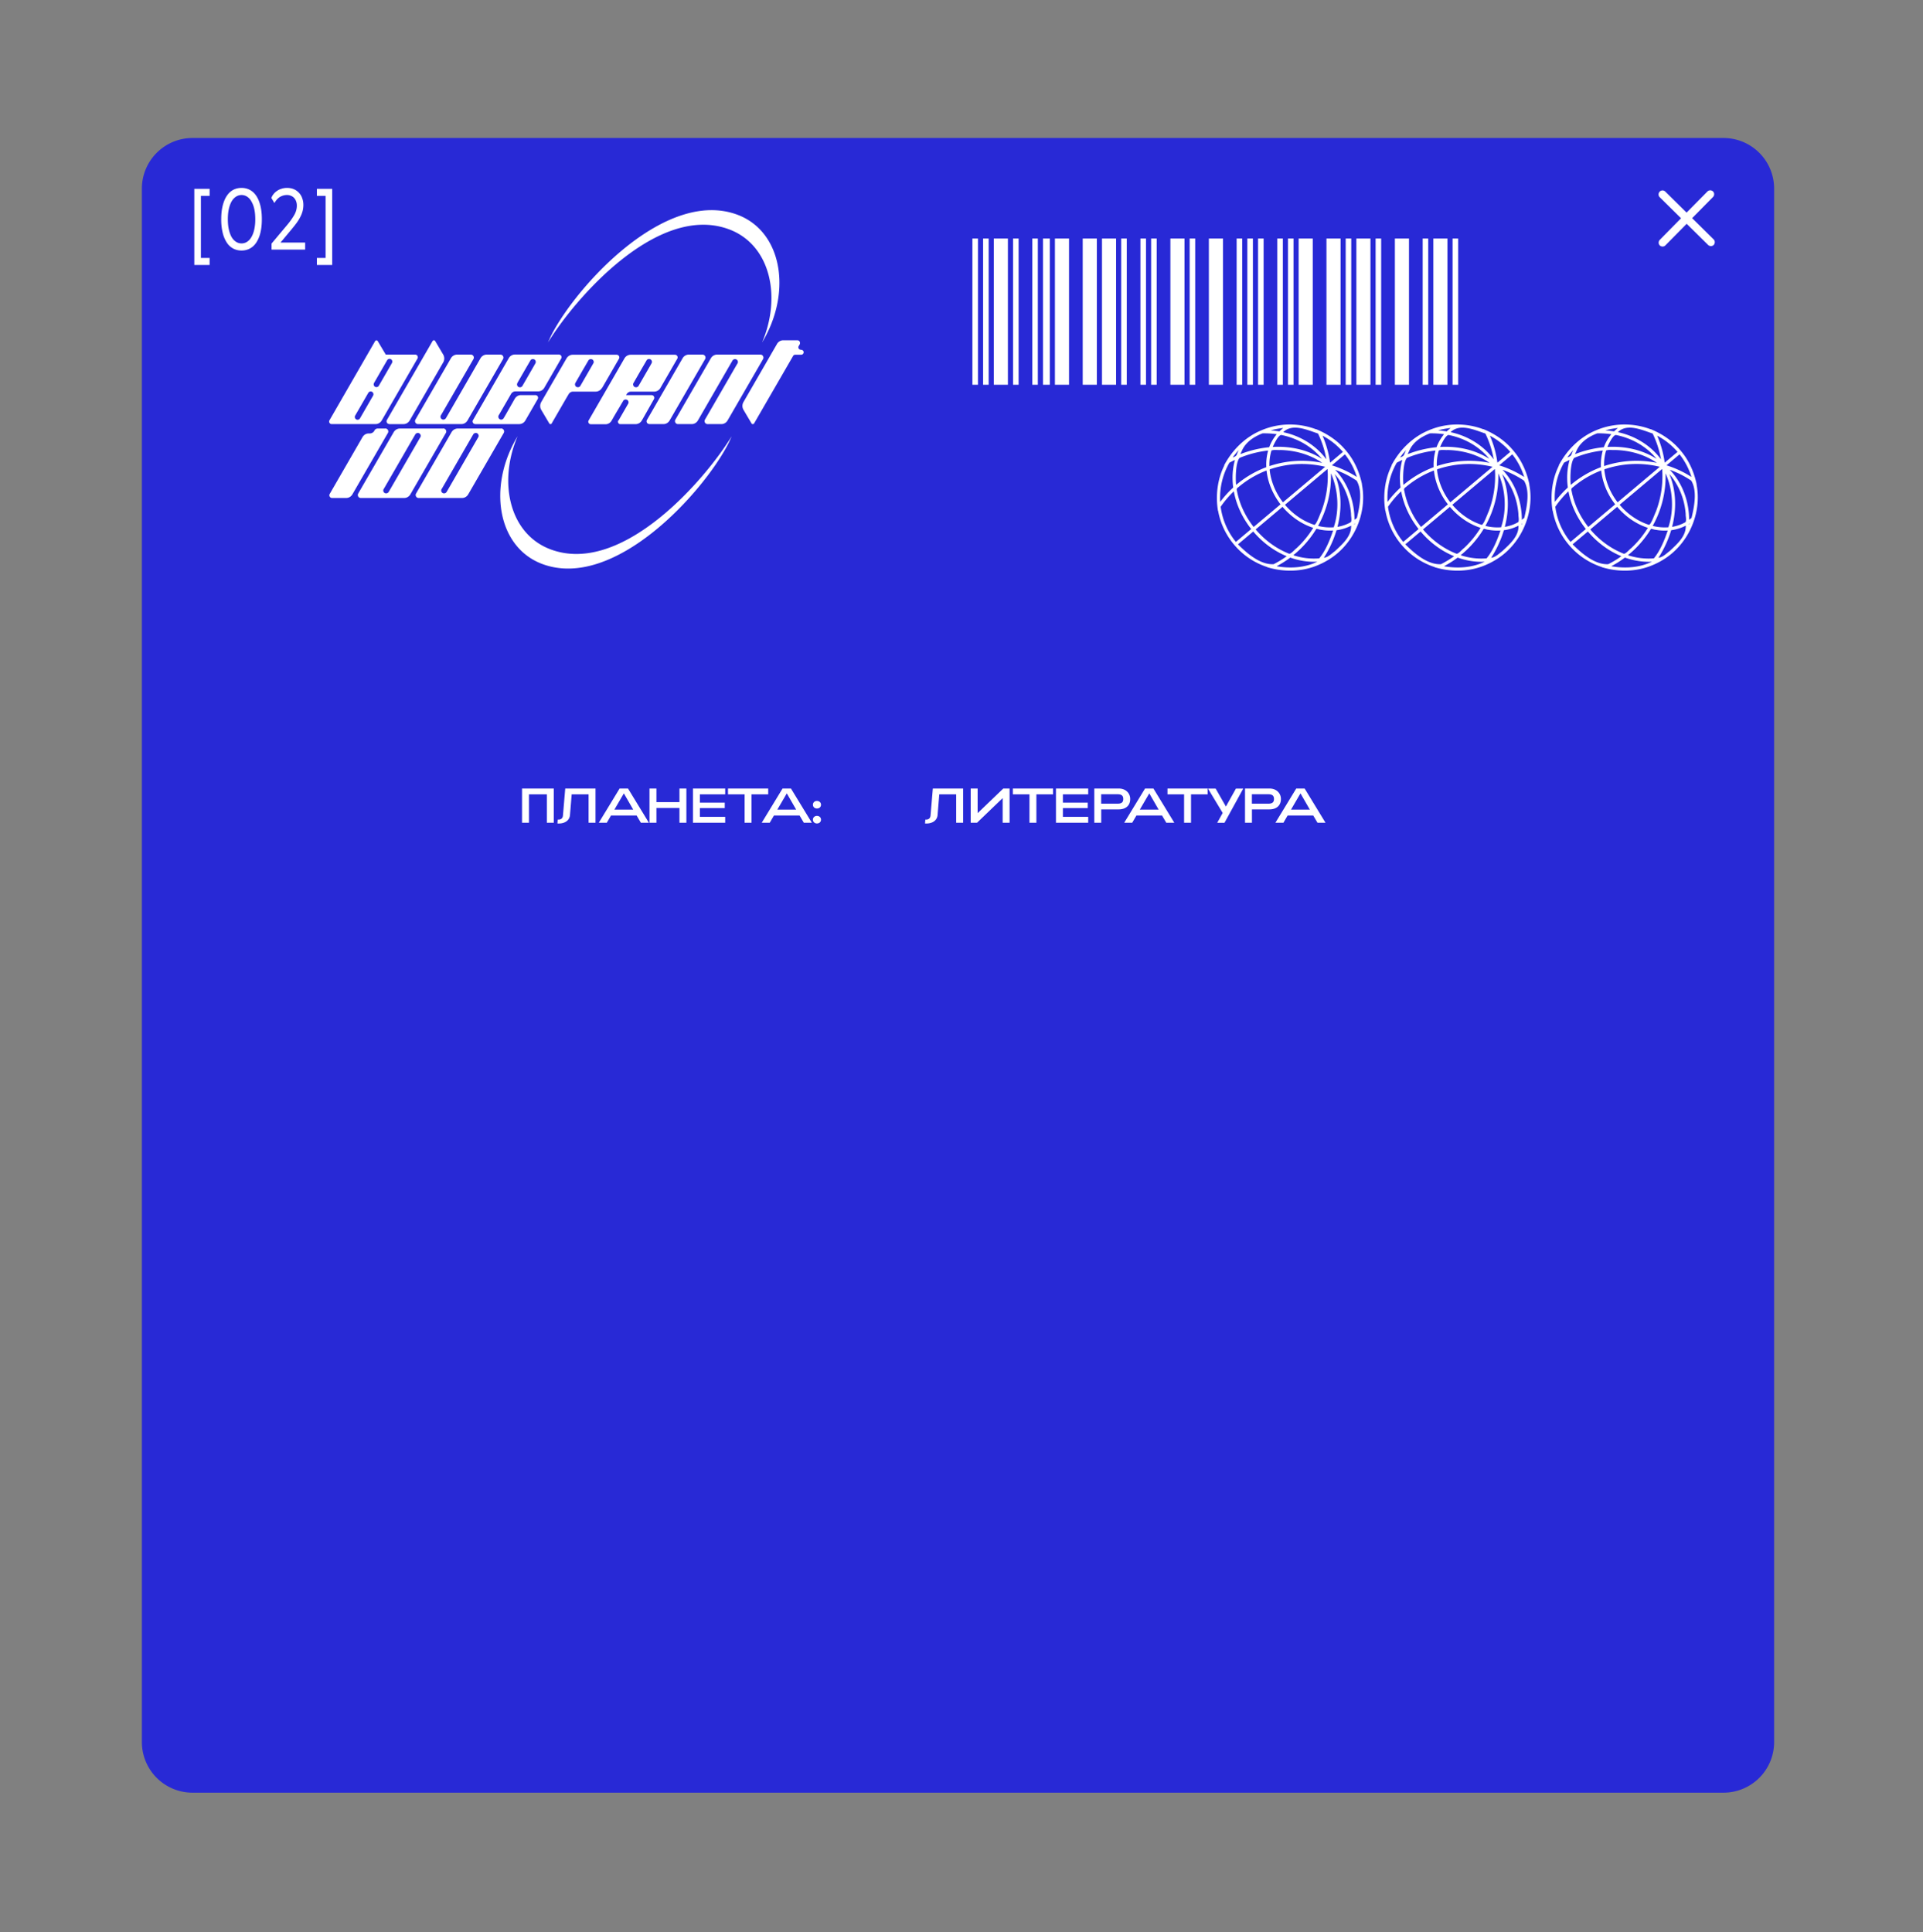
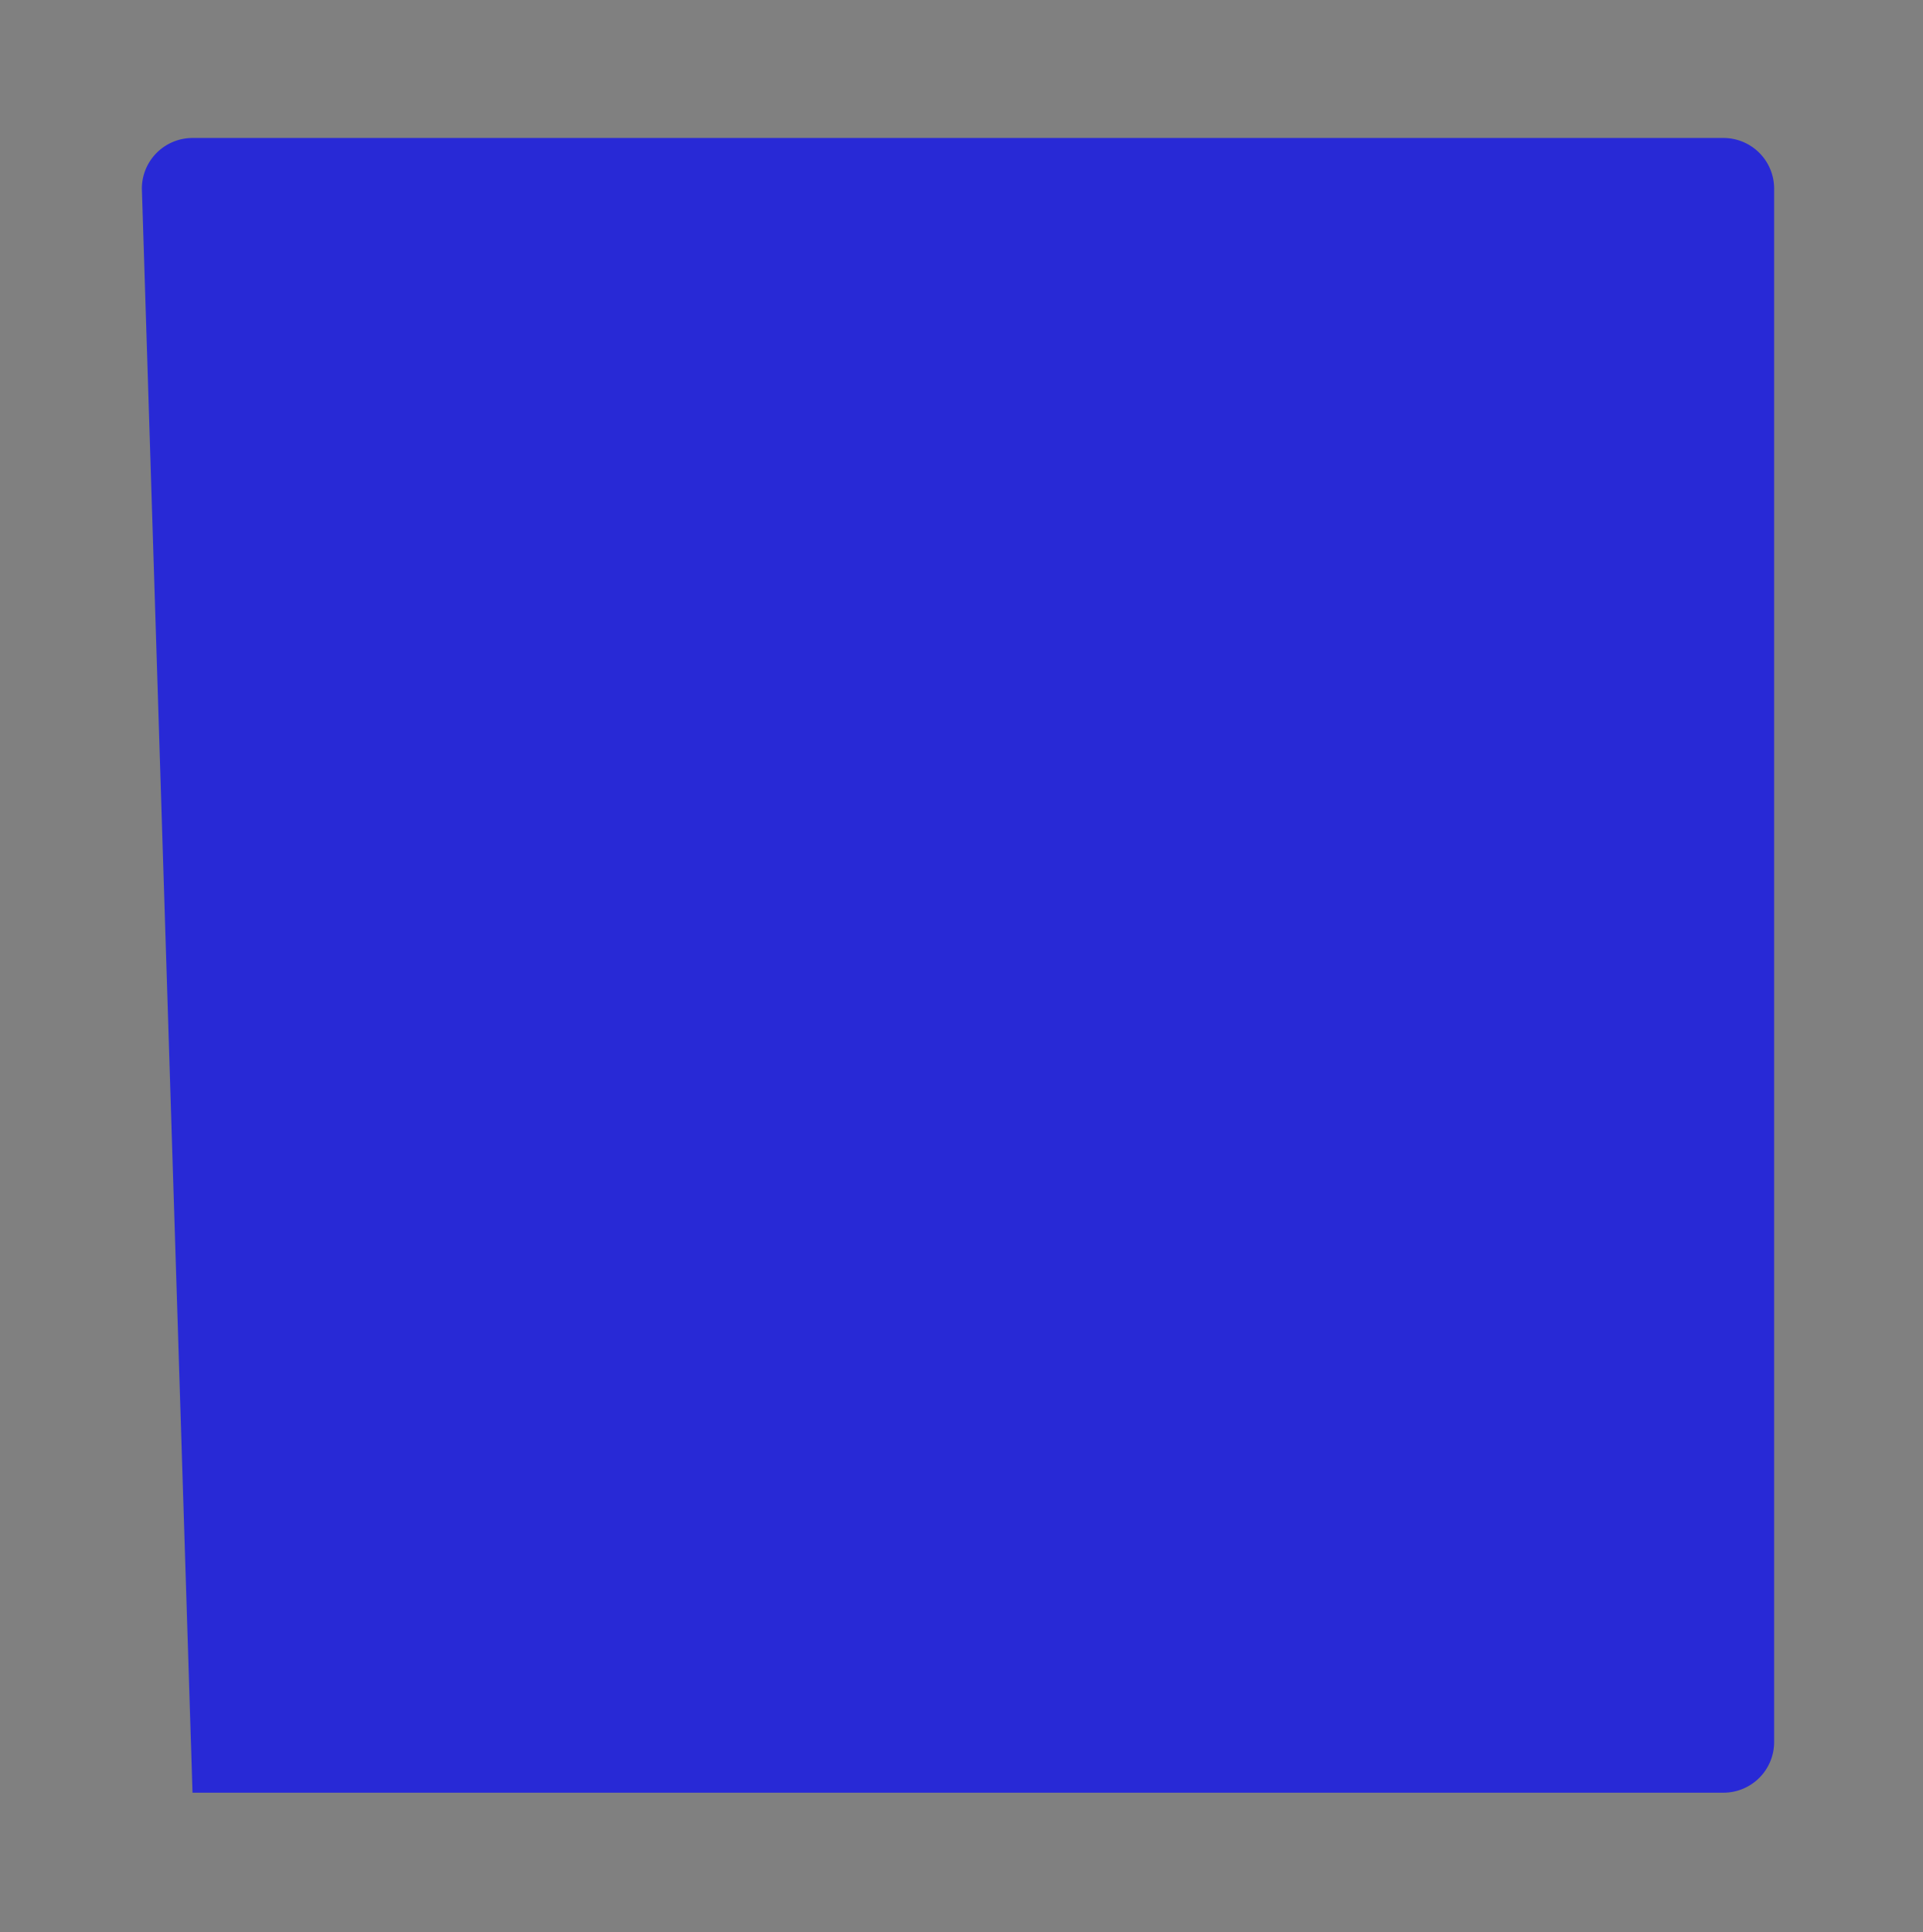
<svg xmlns="http://www.w3.org/2000/svg" width="208" height="209" fill="none">
  <rect width="100%" height="100%" fill="#808080" stroke="none" />
-   <path fill="#2829D6" d="M15.346 20.405a5.477 5.477 0 0 1 5.477-5.477H186.42a5.477 5.477 0 0 1 5.477 5.477V188.45a5.477 5.477 0 0 1-5.477 5.477H20.823a5.477 5.477 0 0 1-5.477-5.477z" />
-   <path fill="#fff" d="M78.874 24.814c4.42 1.66 5.69 7.21 3.56 12.23q.24-.39.45-.81c2.69-5.22 1.52-11.3-3.16-13.02-7.8-2.86-17.37 7.76-20.06 12.99q-.21.42-.39.84c2.85-4.66 11.85-15.14 19.6-12.23M66.868 45.474v.02c-.08.17.02.36.2.39h1.67c.28 0 .54-.15.68-.39l.22-.38 1.07-1.89.03-.06c.1-.19-.04-.42-.26-.42h-2.76l.08-.13c.08-.12.2-.2.33-.24.04 0 .09-.01.14-.01h2.49c.28 0 .53-.15.67-.39l1.83-3.17a.288.288 0 0 0-.25-.43h-4.79c-.28 0-.53.15-.67.39l-3.88 6.72c-.1.18.03.41.24.41h1.64c.25-.02.47-.16.6-.38l.31-.54.27-.46.21-.35.47-.8c.08-.14.27-.19.41-.11h.02c.12.08.17.22.14.34 0 .02-.01.04-.02.06l-1.06 1.84zm1.66-4.05.05-.09.69-1.2.67-1.15a.3.3 0 0 1 .41-.11h.02c.14.1.19.28.11.42l-.21.37-1.02 1.77-.18.31c-.06.11-.19.16-.31.15-.04 0-.07-.02-.11-.04h-.02c-.14-.1-.19-.28-.11-.42zM51.362 45.88h4.79c.28 0 .53-.15.67-.39l1.34-2.32a.288.288 0 0 0-.25-.43h-1.56c-.28 0-.53.15-.67.39l-.95 1.67-.25.43c-.08.14-.26.21-.41.13a.317.317 0 0 1-.13-.44l.08-.13.08-.14 1.18-2.04c.1-.17.28-.27.47-.27h2.45c.28 0 .53-.15.67-.39l1.83-3.17a.288.288 0 0 0-.25-.43h-4.75c-.28 0-.53.15-.67.39l-3.88 6.72c-.1.18.03.41.24.41zm4.6-4.45.05-.09.69-1.2.67-1.15c.08-.14.27-.19.41-.11h.02c.14.1.19.28.11.42l-.21.37-1.02 1.77-.18.31c-.08.14-.27.19-.41.11h-.02c-.14-.1-.19-.28-.11-.42zM42.111 45.88h1.53c.28 0 .53-.15.67-.39l3.63-6.29a.84.84 0 0 0 0-.84l-.87-1.47c-.06-.11-.22-.1-.28 0l-4.94 8.54c-.11.2.03.44.25.44zM35.866 45.878h4.75c.28 0 .53-.15.67-.39l3.87-6.7a.288.288 0 0 0-.25-.43h-3.18l-.87-1.46c-.06-.11-.22-.1-.28 0l-4.94 8.57c-.1.18.03.41.24.41zm4.59-4.45 1.42-2.46c.05-.09.15-.15.26-.15.23 0 .37.25.26.45l-1.42 2.46c-.05.09-.15.15-.26.15-.23 0-.37-.25-.26-.45m-2.04 3.53 1.42-2.46c.05-.09.15-.15.26-.15.23 0 .37.25.26.45l-1.42 2.46c-.05.09-.15.15-.26.15-.23 0-.37-.25-.26-.45M45.207 45.879h4.69c.28 0 .53-.15.67-.39l3.84-6.64a.324.324 0 0 0-.28-.49h-1.48c-.28 0-.53.15-.67.39l-3.49 6.05-.25.43c-.08.14-.27.21-.42.13a.31.31 0 0 1-.13-.43l.08-.13 3.44-5.95a.324.324 0 0 0-.28-.49h-1.48c-.28 0-.53.15-.67.39l-3.84 6.64c-.13.22.03.49.28.49zM78.025 45.879c.28 0 .53-.15.67-.39l3.84-6.64c.12-.22-.03-.49-.28-.49h-4.69c-.28 0-.53.15-.67.39l-3.84 6.64c-.13.22.03.49.28.49h1.48c.28 0 .53-.15.67-.39l3.49-6.05.25-.43c.08-.14.27-.21.42-.13.16.08.22.28.13.43l-.08.13-3.44 5.95c-.13.22.03.49.28.49zM65.122 41.974l1.83-3.17a.288.288 0 0 0-.25-.43h-4.75c-.28 0-.53.15-.67.39l-1.62 2.79-1.12 1.94c-.08.14-.12.3-.11.46 0 .13.04.26.11.38l.87 1.47s.05.06.08.07c.07.02.15 0 .18-.07l1.59-2.75.06-.1.19-.32c.1-.17.28-.27.47-.27h2.45c.28 0 .53-.15.67-.39zm-.94-2.68-.21.37-1.02 1.77-.18.31c-.08.14-.27.19-.41.11h-.02c-.14-.1-.19-.28-.11-.42l.05-.09.69-1.2.67-1.15c.08-.14.27-.19.41-.11h.02c.14.1.19.28.11.42zM70.226 45.879h1.53c.28 0 .53-.15.67-.39l3.84-6.64a.324.324 0 0 0-.28-.49h-1.48c-.28 0-.53.15-.67.39l-3.86 6.68c-.11.2.03.44.25.44zM86.638 37.832h-.02c-.2 0-.33-.22-.23-.39l.11-.19c.11-.2-.03-.44-.25-.44h-1.53c-.28 0-.53.15-.67.39l-3.63 6.29a.84.84 0 0 0 0 .84l.87 1.47c.06.11.22.1.28 0l4.22-7.3c.05-.08.13-.13.23-.13h.64c.15 0 .27-.12.27-.27s-.13-.26-.28-.26zM47.945 46.36h-4.69c-.28 0-.53.15-.67.39l-3.84 6.64a.33.33 0 0 0 0 .32c.05.09.16.16.28.16h4.69c.28 0 .53-.15.67-.39l3.84-6.64a.324.324 0 0 0-.28-.49zm-2.48.94-.08.13-3.09 5.35-.25.43c-.08.14-.27.21-.42.13a.31.31 0 0 1-.13-.43l.08-.13 3.09-5.35.25-.43c.08-.14.27-.21.42-.13.16.08.22.28.13.43M54.203 46.36h-4.69c-.28 0-.53.15-.67.39l-3.84 6.64a.33.33 0 0 0 0 .32c.05.09.16.16.28.16h4.69c.28 0 .53-.15.67-.39l3.84-6.64a.324.324 0 0 0-.28-.49zm-2.47.94-.08.13-3.09 5.35-.25.43c-.08.14-.27.21-.42.13a.31.31 0 0 1-.13-.43l.08-.13 3.09-5.35.25-.43c.08-.14.27-.21.42-.13.16.08.22.28.13.43M41.674 46.36h-.83c-.14 0-.28.08-.34.21-.09.19-.28.32-.51.32h-.11c-.28 0-.53.15-.67.39l-3.55 6.15c-.11.2.03.44.25.44h1.53c.28 0 .53-.15.67-.39l3.84-6.64a.324.324 0 0 0-.28-.49zM59.541 59.425c-4.42-1.66-5.69-7.21-3.56-12.23q-.24.39-.45.81c-2.69 5.22-1.52 11.3 3.16 13.02 7.8 2.86 17.37-7.76 20.06-12.99q.21-.42.39-.84c-2.84 4.66-11.85 15.14-19.6 12.23M105.18 25.803h.601V41.62h-.601zM106.336 25.803h.601V41.62h-.601zM109.576 25.803h.601V41.62h-.601zM111.656 25.803h.601V41.62h-.601zM121.274 25.803h.602V41.62h-.602zM123.354 25.803h.602V41.62h-.602zM124.511 25.803h.601V41.62h-.601zM128.677 25.803h.601V41.62h-.601zM133.76 25.803h.601V41.62h-.601zM134.917 25.803h.601V41.62h-.601zM136.077 25.803h.601V41.62h-.601zM138.157 25.803h.601V41.62h-.601zM139.313 25.803h.601V41.62h-.601zM145.556 25.803h.601V41.62h-.601zM148.792 25.803h.602V41.62h-.602zM153.882 25.803h.601V41.62h-.601zM157.119 25.803h.601V41.62h-.601zM112.812 25.803h.74V41.62h-.74zM107.493 25.803h1.526V41.62h-1.526zM114.105 25.803h1.526V41.62h-1.526zM117.111 25.803h1.527V41.62h-1.527zM119.195 25.803h1.526V41.62h-1.526zM126.594 25.803h1.526V41.62h-1.526zM130.757 25.803h1.526V41.62h-1.526zM140.466 25.803h1.527V41.62h-1.527zM143.476 25.803h1.526V41.62h-1.526zM146.709 25.803h1.527V41.62h-1.527zM150.876 25.803h1.526V41.62h-1.526zM155.035 25.803h1.527V41.62h-1.527zM143.61 60.602c2.783-1.632 4.319-5.05 3.698-8.211l.016.01c-.265-1.265-.771-2.46-1.588-3.475l.002-.002-.22-.265-.001.001c-.862-1.016-1.968-1.748-3.191-2.246l.009.02a8 8 0 0 0-2.89-.512 7.9 7.9 0 0 0-3.006.627c-1.757.728-3.17 2.142-4.043 3.814l.037-.02c-.754 1.507-.962 3.253-.694 4.91l.011-.017a7.9 7.9 0 0 0 1.668 3.607h-.001c.058.07.164.193.224.262l.001-.001a7.85 7.85 0 0 0 3.449 2.246l-.019.009c1.697.516 3.564.514 5.228-.123q.684-.257 1.31-.634m-.916-.2a7.1 7.1 0 0 1-2.805-.34 11 11 0 0 0 2.468-2.814c.035-.105.357.059.469.052.45.085.91.117 1.368.09-.355 1.046-.808 2.175-1.5 3.012m-3.276-.509c-1.397-.55-2.632-1.477-3.599-2.621l2.905-2.445c.876 1.036 2.025 1.853 3.32 2.273a10.6 10.6 0 0 1-1.799 2.196c-.195.131-.626.68-.827.597m-3.904-3.002c-.848-1.11-1.459-2.41-1.716-3.788-.075-.197-.002-.303.165-.413q.24-.203.491-.39a10.6 10.6 0 0 1 2.543-1.404c.141 1.333.694 2.606 1.511 3.663l-2.906 2.446zm-1.813-4.457c-.073-.668-.051-2.426.379-2.9a11.3 11.3 0 0 1 3.088-.796 5.7 5.7 0 0 0-.199 1.8 11 11 0 0 0-3.265 1.92zm.6-3.607c.401-.984 1.31-1.579 2.263-1.948q.771-.016 1.533.093a4.7 4.7 0 0 0-.814 1.407c-1.068.103-2.121.36-3.121.75q.065-.152.139-.302m4.325-1.763c1.687.339 3.274 1.23 4.361 2.574-1.57-1.004-3.475-1.399-5.323-1.287.128-.285.634-1.377.962-1.287m5.918 4.426c.939 1.162 1.479 2.62 1.592 4.105-.012.278.105.66-.019.889a4.3 4.3 0 0 1-1.452.51c.492-1.873.461-3.916-.296-5.714q.09.104.175.21m-.281 5.55a5.3 5.3 0 0 1-1.697-.15 11 11 0 0 0 1.394-5.686c.807 1.793.919 4.012.303 5.837m-2.149-.28c-1.218-.405-2.299-1.179-3.126-2.155l4.602-3.873a10.7 10.7 0 0 1-.686 4.631c-.113.212-.576 1.574-.79 1.398m-3.409-2.511a7.1 7.1 0 0 1-1.224-2.573 6 6 0 0 1-.138-.783c-.067-.185.186-.16.306-.223a10.7 10.7 0 0 1 5.688-.175l-4.566 3.842zm-1.397-3.982a5.1 5.1 0 0 1 .218-1.526c.255-.12.67-.038.977-.06 1.592.034 3.194.48 4.511 1.389a11 11 0 0 0-5.704.348zm7.093 9.346c-.376.276-.73.666-1.21.724a11.8 11.8 0 0 0 1.373-2.98 4.8 4.8 0 0 0 1.582-.496c.037 1.17-.952 2.004-1.745 2.753m2.096-2.876c-.005-.062.008-.101.068-.127l-.07.17zm.274-.719a4 4 0 0 1-.263.21c-.001-1.979-.72-3.977-2.093-5.41.819.293 1.6.688 2.322 1.173.662 1.107.333 2.782.034 4.027m-.012-4.425a11 11 0 0 0-2.699-1.257l1.413-1.189a7.5 7.5 0 0 1 1.286 2.446m-1.505-2.711-1.388 1.168a11 11 0 0 0-.817-2.92 7.5 7.5 0 0 1 2.205 1.752m-2.691-1.985c.427.882.731 1.824.898 2.79-1.117-1.52-2.824-2.547-4.66-2.938.997-.99 2.617-.232 3.762.148m-3.752-.598c-.152.113-.294.24-.431.368a10 10 0 0 0-.935-.11 7.5 7.5 0 0 1 1.366-.258m-4.862 2.466c-.219.435-.102.54-.61.72q.297-.423.65-.803zm-.972 1.286q.297-.158.601-.298a7.1 7.1 0 0 0-.258 2.044q.005.358.043.715c.002.106.069.227-.045.29q-.737.686-1.335 1.493a7.62 7.62 0 0 1 .994-4.244m-.944 4.767c.414-.604.893-1.165 1.422-1.672.275 1.49.947 2.894 1.884 4.08l-1.658 1.395a7.53 7.53 0 0 1-1.648-3.803m3.523 2.675c.978 1.158 2.22 2.1 3.625 2.676q-.675.486-1.418.86c-1.43.085-2.86-1.15-3.857-2.147zm2.529 3.758a11 11 0 0 0 1.478-.935 7.6 7.6 0 0 0 2.921.446c-1.327.657-2.94.752-4.399.489M161.711 60.602c2.783-1.632 4.319-5.05 3.699-8.211l.016.01c-.265-1.265-.772-2.46-1.588-3.475l.001-.002-.219-.265-.002.001c-.862-1.016-1.967-1.748-3.191-2.246l.01.02a8 8 0 0 0-2.89-.512 7.9 7.9 0 0 0-3.007.627c-1.756.728-3.17 2.142-4.042 3.814l.036-.02c-.753 1.507-.962 3.253-.694 4.91l.011-.017a7.9 7.9 0 0 0 1.668 3.607h-.001c.058.07.165.193.224.262l.002-.001a7.85 7.85 0 0 0 3.448 2.246l-.019.009c1.698.516 3.564.514 5.229-.123q.683-.257 1.309-.634m-.916-.2a7.1 7.1 0 0 1-2.805-.34 11 11 0 0 0 2.469-2.814c.035-.105.357.059.469.052.45.085.91.117 1.367.09-.355 1.046-.807 2.175-1.5 3.012m-3.275-.509c-1.397-.55-2.633-1.477-3.599-2.621l2.905-2.445c.875 1.036 2.025 1.853 3.32 2.273a10.6 10.6 0 0 1-1.799 2.196c-.196.131-.626.68-.827.597m-3.904-3.002c-.849-1.11-1.46-2.41-1.717-3.788-.075-.197-.002-.303.166-.413q.24-.203.491-.39a10.6 10.6 0 0 1 2.543-1.404c.141 1.333.694 2.606 1.51 3.663l-2.905 2.446zm-1.813-4.457c-.073-.668-.051-2.426.378-2.9a11.3 11.3 0 0 1 3.088-.796 5.7 5.7 0 0 0-.199 1.8 11 11 0 0 0-3.265 1.92zm.6-3.607c.4-.984 1.31-1.579 2.263-1.948.512-.01 1.026.02 1.533.093a4.7 4.7 0 0 0-.815 1.407c-1.068.103-2.121.36-3.12.75q.064-.152.139-.302m4.324-1.763c1.687.339 3.275 1.23 4.362 2.574-1.57-1.004-3.476-1.399-5.323-1.287.127-.285.634-1.377.961-1.287m5.919 4.426c.939 1.162 1.478 2.62 1.591 4.105-.012.278.106.66-.019.889a4.3 4.3 0 0 1-1.451.51c.491-1.873.46-3.916-.297-5.714q.09.104.176.21m-.281 5.55a5.3 5.3 0 0 1-1.697-.15 11 11 0 0 0 1.393-5.686c.808 1.793.919 4.012.304 5.837m-2.15-.28c-1.217-.405-2.299-1.179-3.126-2.155l4.603-3.873a10.7 10.7 0 0 1-.686 4.631c-.113.212-.577 1.574-.791 1.398m-3.409-2.511a7.1 7.1 0 0 1-1.224-2.573 6 6 0 0 1-.137-.783c-.067-.185.185-.16.306-.223a10.67 10.67 0 0 1 5.687-.175l-4.565 3.842zm-1.397-3.982a5.1 5.1 0 0 1 .219-1.526c.254-.12.669-.038.976-.06 1.593.034 3.194.48 4.512 1.389a11 11 0 0 0-5.704.348zm7.093 9.346c-.375.276-.73.666-1.21.724a11.8 11.8 0 0 0 1.374-2.98 4.8 4.8 0 0 0 1.581-.496c.037 1.17-.951 2.004-1.745 2.753m2.097-2.876c-.005-.062.008-.101.067-.127l-.069.17zm.273-.719a4 4 0 0 1-.263.21c0-1.979-.72-3.977-2.092-5.41.818.293 1.6.688 2.322 1.173.661 1.107.333 2.782.033 4.027m-.011-4.425a11 11 0 0 0-2.7-1.257l1.413-1.189a7.5 7.5 0 0 1 1.287 2.446m-1.506-2.711-1.388 1.168a10.9 10.9 0 0 0-.816-2.92 7.5 7.5 0 0 1 2.204 1.752m-2.691-1.985c.428.882.731 1.824.899 2.79-1.117-1.52-2.825-2.547-4.66-2.938.997-.99 2.616-.232 3.761.148m-3.752-.598c-.151.113-.294.24-.43.368a10 10 0 0 0-.935-.11 7.5 7.5 0 0 1 1.365-.258m-4.862 2.466c-.219.435-.101.54-.61.72a7.4 7.4 0 0 1 .651-.803zm-.971 1.286q.296-.158.6-.298a7.2 7.2 0 0 0-.258 2.044q.005.358.044.715c.001.106.069.227-.046.29a11 11 0 0 0-1.335 1.493 7.63 7.63 0 0 1 .995-4.244m-.945 4.767c.415-.604.893-1.165 1.423-1.672.274 1.49.946 2.894 1.883 4.08l-1.657 1.395a7.53 7.53 0 0 1-1.649-3.803m3.524 2.675c.977 1.158 2.22 2.1 3.625 2.676a11 11 0 0 1-1.419.86c-1.429.085-2.86-1.15-3.857-2.147zm2.528 3.758a11 11 0 0 0 1.479-.935c.933.329 1.93.497 2.92.446-1.326.657-2.94.752-4.399.489M179.805 60.602c2.783-1.632 4.319-5.05 3.699-8.211l.015.01c-.264-1.265-.771-2.46-1.588-3.475l.002-.002-.219-.265-.002.001c-.862-1.016-1.967-1.748-3.191-2.246l.01.02a8 8 0 0 0-2.891-.512 7.9 7.9 0 0 0-3.006.627c-1.757.728-3.17 2.142-4.042 3.814l.036-.02c-.753 1.507-.962 3.253-.694 4.91l.011-.017a7.9 7.9 0 0 0 1.668 3.607h-.001c.058.07.164.193.224.262l.001-.001a7.85 7.85 0 0 0 3.449 2.246l-.019.009c1.698.516 3.564.514 5.228-.123q.684-.257 1.31-.634m-.916-.2a7.1 7.1 0 0 1-2.805-.34 11 11 0 0 0 2.469-2.814c.035-.105.357.059.468.052.451.085.91.117 1.368.09-.355 1.046-.808 2.175-1.5 3.012m-3.275-.509c-1.397-.55-2.633-1.477-3.599-2.621l2.904-2.445c.876 1.036 2.026 1.853 3.32 2.273a10.6 10.6 0 0 1-1.798 2.196c-.196.131-.627.68-.827.597m-3.905-3.002c-.848-1.11-1.459-2.41-1.716-3.788-.075-.197-.002-.303.165-.413q.24-.203.492-.39a10.6 10.6 0 0 1 2.542-1.404c.141 1.333.695 2.606 1.511 3.663l-2.906 2.446zm-1.813-4.457c-.072-.668-.05-2.426.379-2.9a11.3 11.3 0 0 1 3.088-.796 5.7 5.7 0 0 0-.199 1.8 11 11 0 0 0-3.265 1.92zm.601-3.607c.4-.984 1.309-1.579 2.262-1.948q.77-.016 1.534.093a4.7 4.7 0 0 0-.815 1.407c-1.068.103-2.121.36-3.121.75q.066-.152.14-.302m4.324-1.763c1.687.339 3.274 1.23 4.361 2.574-1.569-1.004-3.475-1.399-5.323-1.287.128-.285.634-1.377.962-1.287m5.919 4.426c.938 1.162 1.478 2.62 1.591 4.105-.012.278.106.66-.019.889a4.3 4.3 0 0 1-1.452.51c.492-1.873.461-3.916-.296-5.714q.09.104.176.21m-.282 5.55a5.3 5.3 0 0 1-1.697-.15 11 11 0 0 0 1.394-5.686c.807 1.793.919 4.012.303 5.837m-2.149-.28c-1.217-.405-2.299-1.179-3.126-2.155l4.603-3.873a10.7 10.7 0 0 1-.686 4.631c-.114.212-.577 1.574-.791 1.398M174.9 54.25a7.1 7.1 0 0 1-1.224-2.573 7 7 0 0 1-.138-.783c-.066-.185.186-.16.307-.223a10.67 10.67 0 0 1 5.687-.175l-4.565 3.842zm-1.397-3.982a5.2 5.2 0 0 1 .218-1.526c.255-.12.67-.038.977-.06 1.593.034 3.194.48 4.512 1.389a11 11 0 0 0-5.704.348zm7.093 9.346c-.375.276-.73.666-1.21.724a11.8 11.8 0 0 0 1.374-2.98 4.8 4.8 0 0 0 1.581-.496c.037 1.17-.951 2.004-1.745 2.753m2.097-2.876c-.005-.062.007-.101.067-.127l-.069.17zm.273-.719a4 4 0 0 1-.263.21c-.001-1.979-.72-3.977-2.092-5.41.818.293 1.6.688 2.321 1.173.662 1.107.333 2.782.034 4.027m-.011-4.425a11 11 0 0 0-2.7-1.257l1.413-1.189a7.5 7.5 0 0 1 1.287 2.446m-1.506-2.711-1.388 1.168a11 11 0 0 0-.816-2.92 7.5 7.5 0 0 1 2.204 1.752m-2.691-1.985c.428.882.731 1.824.899 2.79-1.118-1.52-2.825-2.547-4.66-2.938.996-.99 2.616-.232 3.761.148m-3.752-.598c-.151.113-.294.24-.43.368q-.465-.077-.935-.11a7.5 7.5 0 0 1 1.365-.258m-4.862 2.466c-.219.435-.101.54-.61.72q.297-.423.65-.803zm-.971 1.286q.296-.158.6-.298a7.1 7.1 0 0 0-.258 2.044q.005.358.043.715c.002.106.07.227-.045.29a11 11 0 0 0-1.335 1.493 7.6 7.6 0 0 1 .995-4.244m-.945 4.767c.414-.604.893-1.165 1.422-1.672.275 1.49.947 2.894 1.884 4.08l-1.657 1.395a7.53 7.53 0 0 1-1.649-3.803m3.523 2.675c.978 1.158 2.221 2.1 3.625 2.676q-.675.486-1.418.86c-1.429.085-2.86-1.15-3.857-2.147zm2.529 3.758a11 11 0 0 0 1.479-.935c.933.329 1.93.497 2.92.446-1.327.657-2.94.752-4.399.489M21.017 28.666v-8.238h1.657v.76h-.943v6.719h.942v.76zM25.21 20.547q.412-.22.916-.22t.907.22q.411.22.695.65t.44 1.061q.156.633.155 1.456 0 .824-.155 1.455a3.4 3.4 0 0 1-.44 1.062q-.283.43-.695.65-.403.22-.907.22-.503 0-.915-.22a1.93 1.93 0 0 1-.687-.65 3.4 3.4 0 0 1-.44-1.062 6 6 0 0 1-.155-1.455q0-.824.156-1.456.155-.631.44-1.061.283-.43.686-.65m1.511.723a1.1 1.1 0 0 0-.595-.174 1.1 1.1 0 0 0-.595.174 1.5 1.5 0 0 0-.476.512q-.192.33-.302.815-.11.486-.11 1.117t.11 1.117q.11.485.302.824.201.33.476.503.275.174.595.174t.595-.174.467-.503q.202-.338.312-.824a5 5 0 0 0 .11-1.117q0-.631-.11-1.117a2.7 2.7 0 0 0-.312-.815 1.4 1.4 0 0 0-.467-.512M33.006 26.24V27h-3.634v-.65l1.712-2.041q.458-.549.74-1.044.285-.494.285-1.025 0-.238-.074-.448a1.1 1.1 0 0 0-.21-.367.9.9 0 0 0-.339-.238 1 1 0 0 0-.44-.091 1.4 1.4 0 0 0-.494.082q-.21.073-.384.202-.164.128-.284.283-.12.156-.201.302l-.33-.549a1.3 1.3 0 0 1 .23-.412 1.6 1.6 0 0 1 .375-.348 1.7 1.7 0 0 1 .494-.238q.274-.09.595-.091.42 0 .75.146a1.62 1.62 0 0 1 .898.989q.119.33.119.696 0 .356-.083.677a3 3 0 0 1-.247.632 4.7 4.7 0 0 1-.394.64q-.237.321-.54.687l-1.208 1.447zM35.932 28.666h-1.657v-.76h.943v-6.719h-.943v-.76h1.657zM56.466 85.3H59.9V89h-.75v-3.07h-1.935V89h-.75zM60.452 89.085c-.053 0-.1 0-.159-.005l.037-.423c.026 0 .053.005.08.005.295 0 .46-.17.48-.433l.249-2.928h3.276V89h-.75V85.93h-1.829l-.185 2.251c-.053.581-.565.904-1.2.904M67.02 85.3h.91l2.256 3.7h-.867l-.46-.782H66.09l-.454.782h-.867zm1.475 2.284-1.015-1.76-1.025 1.76zM70.253 85.3h.75v1.47h2.49V85.3h.75V89h-.75v-1.596h-2.49V89h-.75zM74.952 85.3h3.488v.63h-2.737v.898h2.69v.587h-2.69v.951h2.737V89h-3.488zM80.54 85.93h-1.797v-.63h4.35v.63H81.29V89h-.75zM84.645 85.3h.909l2.257 3.7h-.867l-.46-.782h-2.77L83.26 89h-.867zm1.475 2.284-1.015-1.76-1.026 1.76zM88.362 87.462c-.243 0-.433-.169-.433-.412 0-.238.19-.407.433-.407.249 0 .44.17.44.407 0 .243-.18.412-.44.412m0 1.618c-.243 0-.433-.17-.433-.413 0-.237.19-.407.433-.407.249 0 .44.17.44.407 0 .243-.18.413-.44.413M100.212 89.085c-.053 0-.101 0-.159-.005l.037-.423c.027 0 .053.005.08.005.296 0 .459-.17.481-.433l.248-2.928h3.277V89h-.751V85.93h-1.828l-.185 2.251c-.053.581-.566.904-1.2.904M108.451 89v-2.663L105.681 89h-.687v-3.7h.751v2.664l2.774-2.663h.682V89zM111.351 85.93h-1.797v-.63h4.349v.63h-1.802V89h-.75zM114.217 85.3h3.488v.63h-2.738v.898h2.69v.587h-2.69v.951h2.738V89h-3.488zM118.364 85.3h2.642c.767 0 1.242.513 1.242 1.132 0 .75-.528 1.125-1.242 1.125h-1.892V89h-.75zm2.51 1.64c.433 0 .624-.149.624-.508 0-.36-.191-.513-.624-.513h-1.765v1.02zM123.851 85.3h.909l2.257 3.7h-.867l-.46-.782h-2.769l-.455.782h-.867zm1.474 2.284-1.014-1.76-1.026 1.76zM128.076 85.93h-1.797v-.63h4.349v.63h-1.802V89h-.75zM132.251 87.943l-1.59-2.637h.829l1.11 1.945 1.084-1.945h.792l-2.029 3.7h-.787zM134.666 85.3h2.642c.766 0 1.242.513 1.242 1.132 0 .75-.528 1.125-1.242 1.125h-1.892V89h-.75zm2.51 1.64c.433 0 .624-.149.624-.508 0-.36-.191-.513-.624-.513h-1.765v1.02zM140.206 85.3h.909l2.256 3.7h-.866l-.46-.782h-2.77l-.454.782h-.867zm1.474 2.284-1.015-1.76-1.025 1.76zM185.349 25.89l-2.32-2.29 2.26-2.29c.16-.17.16-.44 0-.6a.435.435 0 0 0-.6 0l-2.26 2.29-2.31-2.28a.426.426 0 0 0-.6.01c-.16.17-.16.44 0 .6l2.31 2.28-2.3 2.34c-.16.17-.16.44 0 .6.17.16.44.16.6 0l2.31-2.34 2.32 2.29c.17.16.44.16.6 0 .16-.17.16-.44 0-.6z" />
+   <path fill="#2829D6" d="M15.346 20.405a5.477 5.477 0 0 1 5.477-5.477H186.42a5.477 5.477 0 0 1 5.477 5.477V188.45a5.477 5.477 0 0 1-5.477 5.477H20.823z" />
</svg>